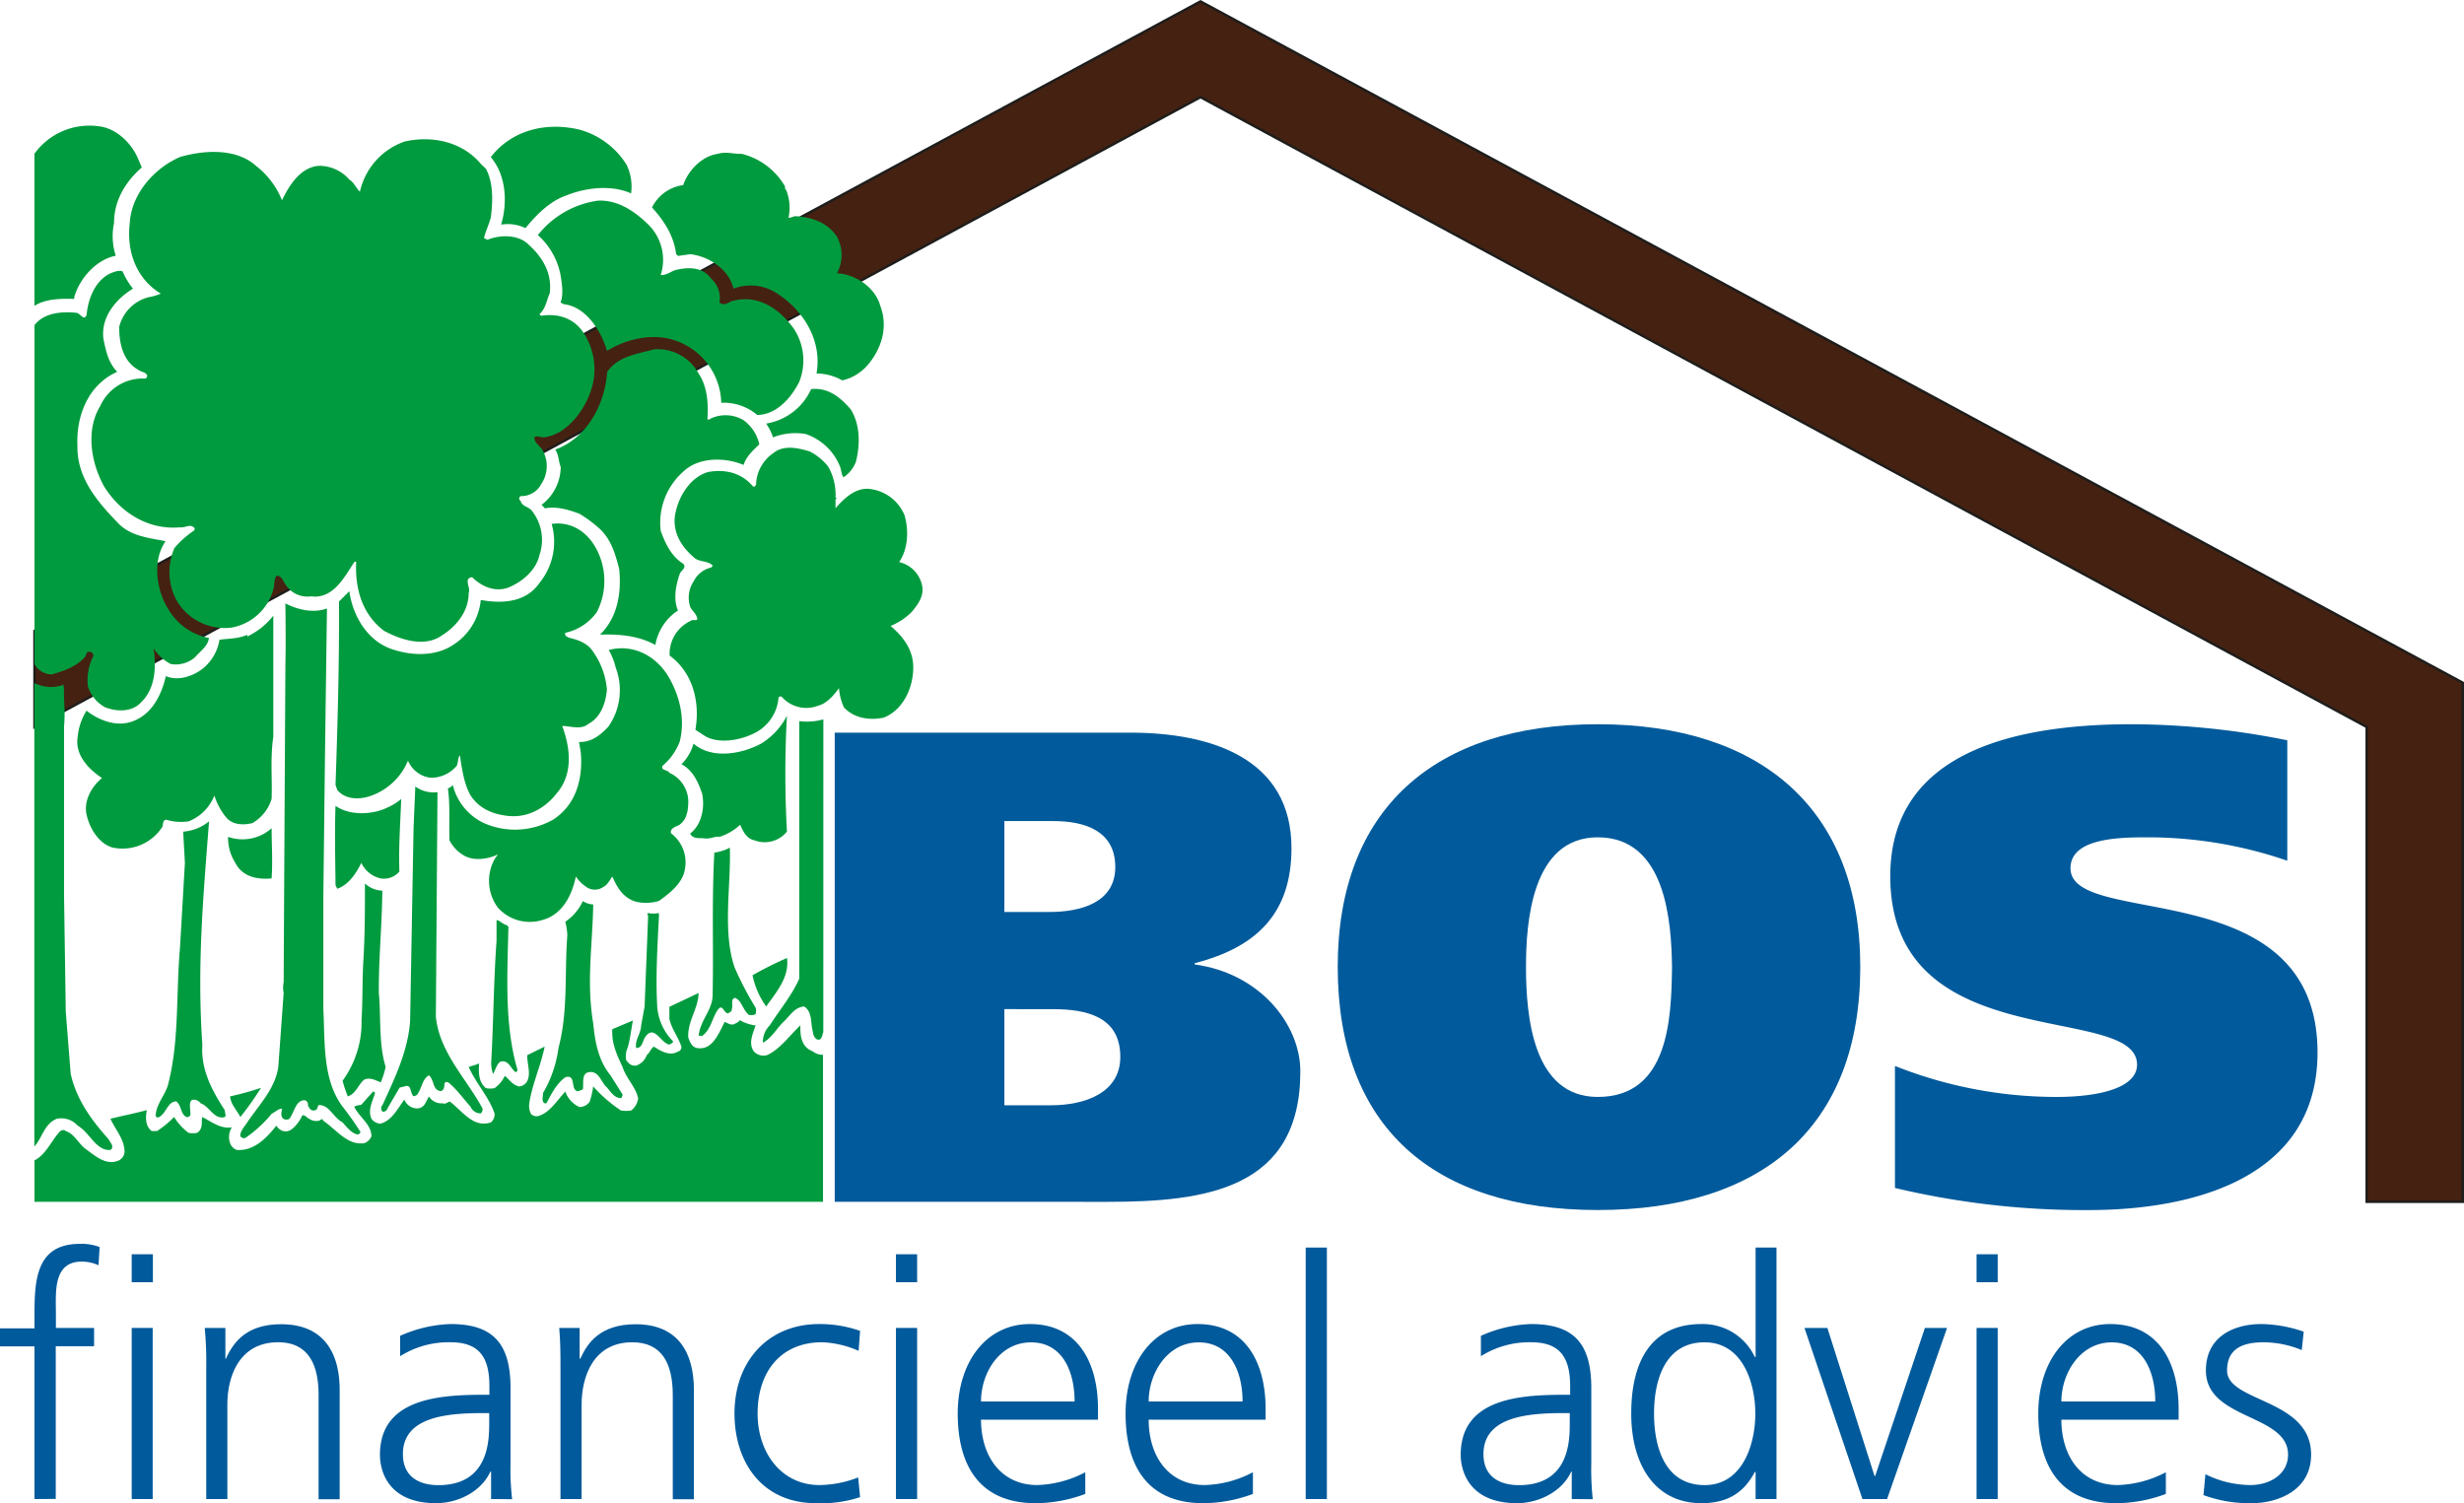
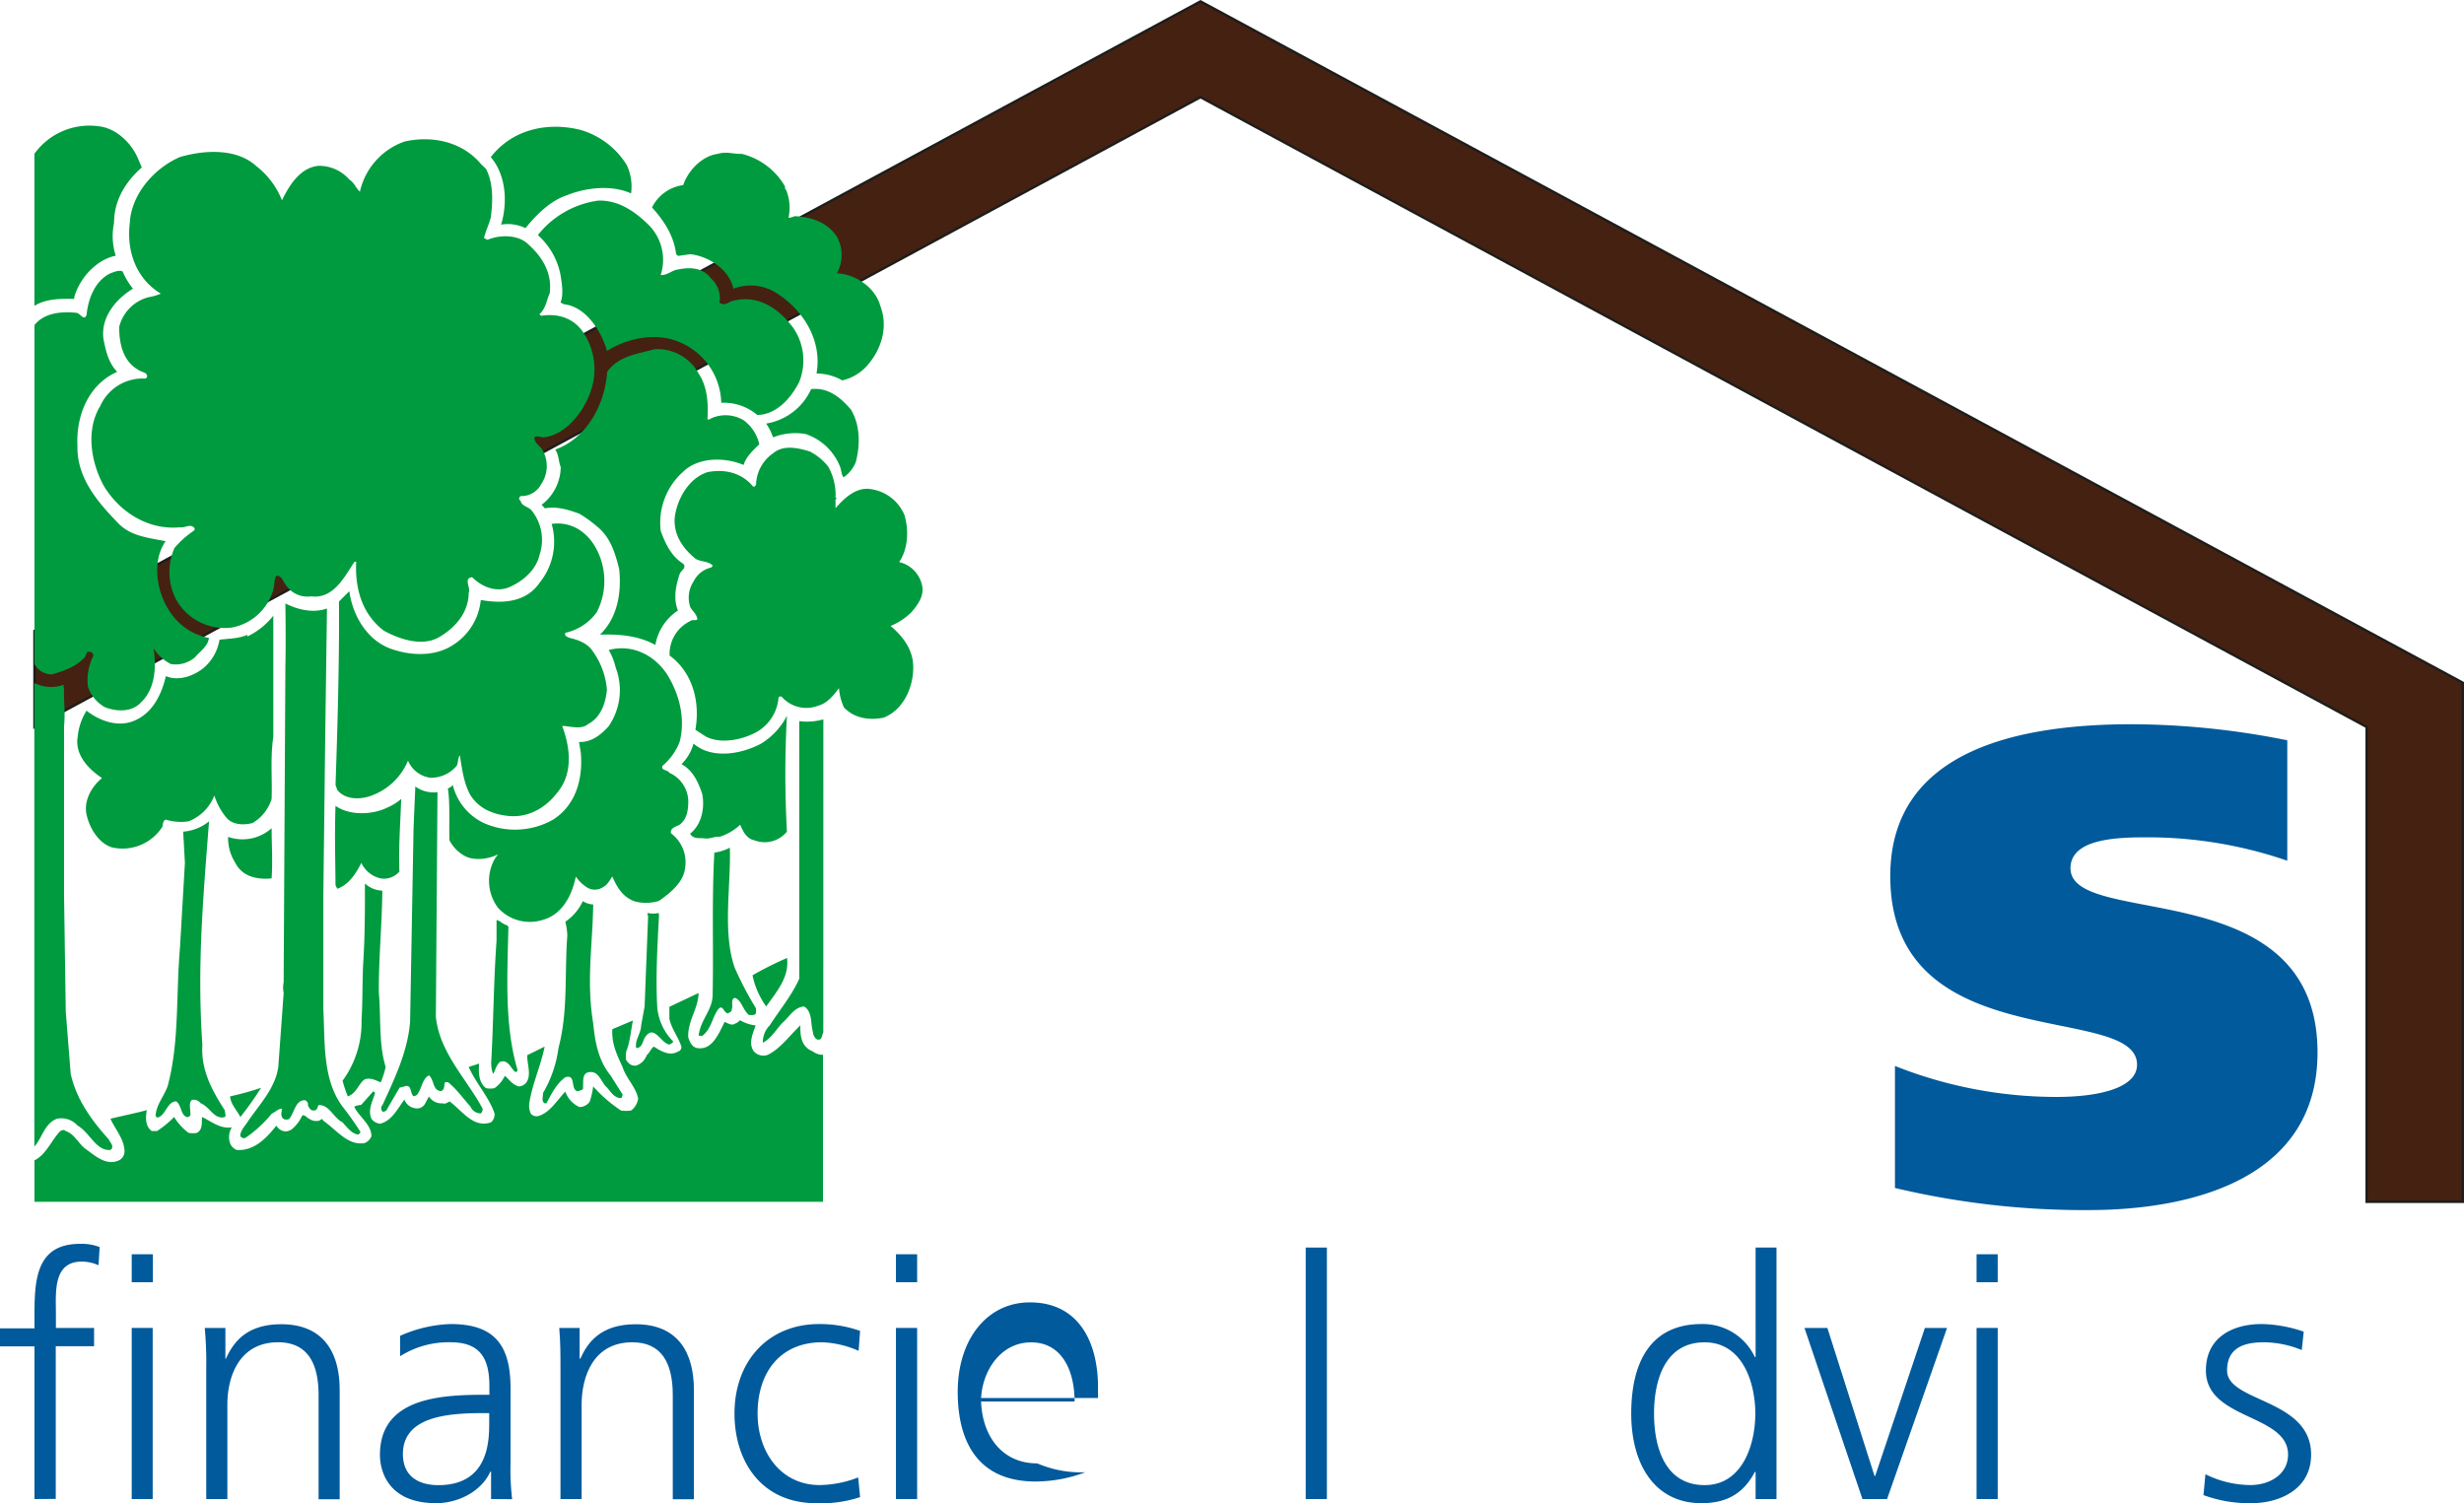
<svg xmlns="http://www.w3.org/2000/svg" viewBox="0 0 500.25 305.19">
  <g id="logo_SVG" data-name="logo SVG">
-     <path d="M169.47,244V148.75h60c16.52,0,32.73,5.28,32.73,23.45,0,13.13-6.94,20.1-19.66,23.36v.25C255.81,197.6,264,208,264,217.52c0,24-19.37,26.49-39.23,26.49Zm34.44-39.12V224.4h9.54c6.68,0,14-2.45,14-9.82,0-8.19-6.88-9.69-13.66-9.69Zm0-38.18v18.46h9.14c6.39,0,13.38-1.9,13.38-9.13s-6-9.33-12.54-9.33Z" style="fill:#005a9b" />
-     <path d="M377.68,196.3c0,32.54-19.95,49.37-53.3,49.37s-52.79-16.83-52.79-49.37c0-31.88,19.5-49.26,52.79-49.26S377.68,164.42,377.68,196.3Zm-67.87,0c0,10.28,1.49,26.41,14.57,26.41,14.53,0,14.94-16.13,15.08-26.41-.14-8.84-1.1-26.3-15.08-26.3C310.92,170,309.81,187.46,309.81,196.3Z" style="fill:#005a9b" />
    <path d="M464.37,150.3v24.45a87.12,87.12,0,0,0-28.3-4.75c-5.68,0-15.71.1-15.71,6.28,0,12.38,50.15.66,50.15,37.4,0,25.54-25.3,32-46.46,32a166.14,166.14,0,0,1-39.33-4.49V216.42a88.82,88.82,0,0,0,32.78,6.29c8.59,0,16.37-1.8,16.37-6.55,0-12.82-50.1-1.23-50.1-38.27,0-26.2,27.3-30.85,49.07-30.85A162.29,162.29,0,0,1,464.37,150.3Z" style="fill:#005a9b" />
    <path d="M7,304.35v-31H0v-3.65H7v-2.53c0-7.29.3-14.63,9.23-14.63a10.1,10.1,0,0,1,4,.65L20,256.88a8.29,8.29,0,0,0-3.4-.74c-5.9,0-5.25,6.34-5.25,10.48v3H19.1v3.7H11.32v31Z" style="fill:#005a9b" />
    <path d="M26.74,304.35V269.61H31v34.74Zm4.3-49.7v5.68h-4.3v-5.68Z" style="fill:#005a9b" />
    <path d="M41.87,304.35V277.8a76.67,76.67,0,0,0-.3-8.19h4.19v6.25h.1c1.45-3.15,4-7,11.24-7,8.57,0,11.86,5.74,11.86,13.33v22.2H64.68V283.24c0-6.53-2.3-10.72-8.23-10.72-7.84,0-10.29,6.88-10.29,12.67v19.16Z" style="fill:#005a9b" />
    <path d="M99.7,304.35v-5.58h-.14c-1.9,4.19-6.74,6.42-11,6.42-9.88,0-11.42-6.67-11.42-9.82,0-11.64,12.43-12.19,21.41-12.19h.81v-1.74c0-5.93-2.1-8.92-7.89-8.92a18.37,18.37,0,0,0-10.23,2.83v-4.14a27.1,27.1,0,0,1,10.23-2.39c8.57,0,12.18,3.89,12.18,13v15.27a50.61,50.61,0,0,0,.33,7.29ZM99.32,289v-2.1h-1.2c-7.45,0-16.32.76-16.32,8.33,0,4.6,3.29,6.3,7.23,6.3C99.1,301.51,99.32,292.73,99.32,289Z" style="fill:#005a9b" />
    <path d="M113.79,304.35V277.8c0-2.64,0-5.34-.25-8.19h4.14v6.25h.14c1.41-3.15,4-7,11.23-7,8.59,0,11.83,5.74,11.83,13.33v22.2h-4.29V283.24c0-6.53-2.29-10.72-8.22-10.72-7.86,0-10.29,6.88-10.29,12.67v19.16Z" style="fill:#005a9b" />
    <path d="M174.62,270.21l-.3,4.05a20.15,20.15,0,0,0-7.43-1.74c-8.38,0-13.08,6-13.08,14.47,0,7.89,4.78,14.52,12.58,14.52a22.2,22.2,0,0,0,7.84-1.55l.39,4a25.16,25.16,0,0,1-8.93,1.23c-11.13,0-16.57-8.52-16.57-18.2,0-10.69,6.89-18.17,17.17-18.17A24.52,24.52,0,0,1,174.62,270.21Z" style="fill:#005a9b" />
    <path d="M181.9,304.35V269.61h4.3v34.74Zm4.3-49.7v5.68h-4.3v-5.68Z" style="fill:#005a9b" />
-     <path d="M220.34,298.91v4.4a28.93,28.93,0,0,1-10.09,1.88c-11.48,0-15.81-7.78-15.81-18.2,0-10.58,5.88-18.17,14.66-18.17,9.79,0,13.82,7.89,13.82,17.22v2.2H199.17c0,7.32,4,13.27,11.43,13.27A22.42,22.42,0,0,0,220.34,298.91Zm-21.17-14.37h19c0-6-2.4-12-8.84-12S199.17,278.8,199.17,284.54Z" style="fill:#005a9b" />
-     <path d="M254.37,298.91v4.4a29.05,29.05,0,0,1-10.09,1.88c-11.48,0-15.76-7.78-15.76-18.2,0-10.58,5.83-18.17,14.62-18.17,9.78,0,13.81,7.89,13.81,17.22v2.2H233.21c0,7.32,3.94,13.27,11.42,13.27A22.23,22.23,0,0,0,254.37,298.91Zm-21.16-14.37h19.06c0-6-2.5-12-8.89-12S233.21,278.8,233.21,284.54Z" style="fill:#005a9b" />
+     <path d="M220.34,298.91a28.93,28.93,0,0,1-10.09,1.88c-11.48,0-15.81-7.78-15.81-18.2,0-10.58,5.88-18.17,14.66-18.17,9.79,0,13.82,7.89,13.82,17.22v2.2H199.17c0,7.32,4,13.27,11.43,13.27A22.42,22.42,0,0,0,220.34,298.91Zm-21.17-14.37h19c0-6-2.4-12-8.84-12S199.17,278.8,199.17,284.54Z" style="fill:#005a9b" />
    <path d="M265.09,304.35V253.29h4.3v51.06Z" style="fill:#005a9b" />
-     <path d="M319.1,304.35v-5.58H319c-1.91,4.19-6.75,6.42-11,6.42-9.84,0-11.44-6.67-11.44-9.82,0-11.64,12.38-12.19,21.37-12.19h.85v-1.74c0-5.93-2.15-8.92-7.89-8.92a18.37,18.37,0,0,0-10.23,2.83v-4.14a27.07,27.07,0,0,1,10.18-2.39c8.64,0,12.23,3.89,12.23,13v15.27a55.63,55.63,0,0,0,.3,7.29ZM318.7,289v-2.1h-1.25c-7.4,0-16.27.76-16.27,8.33,0,4.6,3.29,6.3,7.24,6.3C318.51,301.51,318.7,292.73,318.7,289Z" style="fill:#005a9b" />
    <path d="M360.67,253.29v51.06h-4.24v-5.5h-.16c-2.34,4.46-5.83,6.34-10.83,6.34-9.53,0-14.26-7.92-14.26-18.2,0-10.53,4-18.17,14.26-18.17a11.65,11.65,0,0,1,10.83,6.69h.16V253.29ZM335.81,287c0,6.72,2.15,14.52,10.28,14.52,7.64,0,10.28-8.18,10.28-14.52s-2.64-14.47-10.28-14.47C338,272.52,335.81,280.24,335.81,287Z" style="fill:#005a9b" />
    <path d="M395.3,269.61l-12.18,34.74h-5l-11.77-34.74H371l9.57,30.05h.14l10.09-30.05Z" style="fill:#005a9b" />
    <path d="M401.29,304.35V269.61h4.29v34.74Zm4.29-49.7v5.68h-4.29v-5.68Z" style="fill:#005a9b" />
-     <path d="M439.72,298.91v4.4a29,29,0,0,1-10.09,1.88c-11.53,0-15.81-7.78-15.81-18.2,0-10.58,5.83-18.17,14.61-18.17,9.85,0,13.88,7.89,13.88,17.22v2.2h-23.8c0,7.32,3.94,13.27,11.47,13.27A22.38,22.38,0,0,0,439.72,298.91Zm-21.21-14.37h19.06c0-6-2.45-12-8.84-12S418.51,278.8,418.51,284.54Z" style="fill:#005a9b" />
    <path d="M447.36,303.55l.39-4.24a20.79,20.79,0,0,0,9.08,2.2c4.11,0,7.7-2.25,7.7-6.19,0-8.28-16.68-7-16.68-17.06,0-6.85,5.58-9.44,11.29-9.44a27.37,27.37,0,0,1,8.57,1.55l-.4,3.73a20.64,20.64,0,0,0-7.68-1.58c-4.4,0-7.48,1.33-7.48,5.74,0,6.47,17.06,5.68,17.06,17.06,0,7.34-6.83,9.87-12.08,9.87A26.9,26.9,0,0,1,447.36,303.55Z" style="fill:#005a9b" />
    <path d="M243.73.28,500,138.61,500,244H480.49V147.6L243.73,19.73,7,147.6V128.08Z" style="fill:#452112" />
    <path d="M243.73.28,500,138.61,500,244H480.49V147.6L243.73,19.73,7,147.6V128.08Z" style="fill:none;stroke:#1d1d1b;stroke-width:0.493px" />
    <path d="M28.05,32.27,28.79,34c-3.44,3-5.64,6.83-5.64,11.29a13,13,0,0,0,.35,6.63c-3.83.74-7.34,4.49-8.43,8.44v.33c-2.85-.09-5.9,0-8.08,1.41V31.21a13.77,13.77,0,0,1,13-5.58C23.56,26,26.69,29,28.05,32.27Zm99.07,1a10.09,10.09,0,0,1,1,6c-3.94-1.79-9.13-1.19-13,.36-3.35,1.11-6.13,3.85-8.44,6.69a8.15,8.15,0,0,0-4.94-.71c1.35-4.54,1-10.07-2.1-13.71,4.21-5.44,11.09-7.19,17.93-5.6A16.33,16.33,0,0,1,127.12,33.31Zm-28.46,1c1.55,2.94,1.39,6.64,1,9.83-.38,1.5-1.09,2.85-1.39,4.24l.7.35c2.54-1.05,6.34-1.14,8.44,1.06,2.8,2.54,4.73,5.83,4.19,9.82-.65,1.4-.76,3.05-2.1,4.25a1.79,1.79,0,0,1,.35.3c3.39-.55,6.49.44,8.44,3.18A13.49,13.49,0,0,1,119.72,80c-1.5,3.9-4.84,8.15-9.14,8.78-.74.11-1.44-.44-2.09,0,0,1.3,1.25,1.71,1.76,2.8a6.5,6.5,0,0,1-.36,6.69,4.53,4.53,0,0,1-4.18,2.45c-.57.4-.22.84,0,1,.24,1,1.33,1.11,2.09,1.76a9.5,9.5,0,0,1,1.74,9.17c-.7,3.15-3.53,5.49-6.33,6.64-2.7,1-5.44-.2-7.35-2.1-1.84.2-.24,2.15-.7,3.15,0,3.74-2.43,6.83-5.63,8.79-3.44,2.29-8.14.79-11.57-1.06-4.4-3.34-5.9-8.43-5.65-14,0,0-.09-.05-.35,0-2,3-4.28,7.62-8.79,7a5.22,5.22,0,0,1-5.23-2.45c-.51-.63-.7-1.74-1.79-1.74-.55.65-.36,1.8-.66,2.8a10.77,10.77,0,0,1-8.43,7.73,11.29,11.29,0,0,1-11.28-5.64,12.18,12.18,0,0,1-.36-10.52,19.74,19.74,0,0,1,3.91-3.49.42.42,0,0,0,0-.7c-.81-.71-1.7.14-2.8,0-6.39.59-12.18-3-15.47-8.44-2.64-4.84-3.65-11.39-.71-16.18a9.42,9.42,0,0,1,9.14-5.58.53.53,0,0,0,.35-.7c-.24-.6-1.09-.6-1.79-1.09-3.05-1.71-3.89-5.34-3.84-8.74a8.27,8.27,0,0,1,6-6,10.69,10.69,0,0,0,2.44-.71c-4.94-3-7-8.48-6.3-14.36.32-5.79,4.89-11.09,10.19-13.38,4.84-1.41,11.38-1.85,15.43,1.79a16.57,16.57,0,0,1,5.28,7c1.3-2.69,3.54-6.63,7.39-7a8.09,8.09,0,0,1,6.29,2.8c1,.6,1.3,1.69,2.14,2.45a14,14,0,0,1,9.09-10.19c5.77-1.29,11.78.15,15.46,4.54ZM159.4,37.9c-.15.5.25.55.35,1.06a9.54,9.54,0,0,1,.34,5.23c.46.1,1-.3,1.41-.3,3.38.21,6.53,1.3,8.43,4.19a7.8,7.8,0,0,1,0,7.39c3.84.25,7.78,2.89,8.79,6.64,1.74,4.49.05,9.14-2.8,12.27A9.65,9.65,0,0,1,171,77.23a10.72,10.72,0,0,0-5.23-1.4c1.2-6.73-2.69-13-8.43-16.52a9.79,9.79,0,0,0-8.43-.7c-.87-3.89-5-6.59-8.79-7l-2.45.35-.4-.35c-.44-3.69-2.4-6.74-4.9-9.49a8.31,8.31,0,0,1,6.34-4.54c1-3,3.86-5.93,7-6.34,1.8-.54,3.19.06,4.9,0A14,14,0,0,1,159.4,37.9Zm-27.74,7.73a10.05,10.05,0,0,1,2.48,10.2c1.3.14,2.3-1,3.5-1.11,2.29-.5,5.09-.44,6.69,1.79a5.34,5.34,0,0,1,1.74,4.9c1,.89,1.94-.2,2.81-.35,5.14-1.29,9.36,1.65,12.27,5.65a11.71,11.71,0,0,1,1.09,10.88c-1.69,3.29-4.6,6.58-8.49,6.67a10.5,10.5,0,0,0-7.32-2.48A13.68,13.68,0,0,0,138,69.49c-4.7-2.1-10.63-.85-14.77,1.76-1.1-3.91-4.2-9-8.78-9.49l-.65-.35c.65-1.6.29-3.79,0-5.58a14.53,14.53,0,0,0-4.6-8.1,18.83,18.83,0,0,1,12.27-7C125.51,40.6,128.81,42.85,131.66,45.63ZM24.9,55.12A14.69,14.69,0,0,0,27,58.61c-3.43,2.06-6.58,5.79-6,10.19.49,2.45,1,4.84,2.8,6.69-5.79,2.54-8.38,8.82-8.08,15.07-.11,6.34,3.89,11.13,8.08,15.46,2.58,2.85,6.28,3.15,9.82,3.86-2.8,4-1.85,10.17.71,14.06a12.17,12.17,0,0,0,8.08,5.58c-.14,1.66-1.85,2.75-2.8,3.91a6,6,0,0,1-4.93,1.39,9.12,9.12,0,0,1-3.51-3.2c.6,3.7.36,8.18-2.44,10.88-1.89,2.15-5,2-7.38,1.11a7.46,7.46,0,0,1-3.51-4.25A10.85,10.85,0,0,1,19,133.08c-.19-.4-.4-.81-.7-.7-.8-.3-.69.54-1.09,1.05-1.8,2-4.3,2.78-6.64,3.49A4,4,0,0,1,7,134.82V66c1.94-2.45,5.33-2.8,8.43-2.5.85,0,1.64,1.85,2.15.41.33-3.35,1.74-6.94,4.88-8.44C23.31,55.17,24.24,54.77,24.9,55.12ZM141.83,75.83c1.74,2.6,2,5.89,1.8,9.13,0,.41.44.2.7,0a7.12,7.12,0,0,1,6.64.36,8.31,8.31,0,0,1,3.19,4.89c-1.31,1.25-2.7,2.54-3.19,4.19-3.64-1.55-9.09-1.71-12.29,1.39a13.84,13.84,0,0,0-4.54,12c.9,2.43,2.09,5.12,4.54,6.64.84.9-.49,1.39-.69,2.13-.75,2.2-1.35,5-.35,7.39a10.55,10.55,0,0,0-4.59,7c-3.29-1.85-7.29-2.25-11.24-2.09,3.51-3.4,4.41-8.38,3.9-13.33-.8-3.15-1.69-6.23-4.25-8.43a26.86,26.86,0,0,0-3.83-2.8c-2.21-.8-4.55-1.55-7-1.09a7.59,7.59,0,0,0-.69-.71,9.72,9.72,0,0,0,3.9-7.68c-.46-1.1-.35-2.41-1.11-3.55,6.49-2.34,10.09-9.23,10.54-15.76,2.29-3.26,6.08-3.61,9.53-4.59A9.47,9.47,0,0,1,141.83,75.83Zm30.94,7.34c1.85,3.1,1.9,7,1,10.58a6.65,6.65,0,0,1-2.5,3.15c-.44-.46-.44-1.36-.7-2.1a11.45,11.45,0,0,0-7-6.68,12.35,12.35,0,0,0-6.63.68A10.8,10.8,0,0,0,155.55,86a12.18,12.18,0,0,0,9.13-7C168.19,78.63,170.67,80.72,172.77,83.17ZM168.19,94.8a11.72,11.72,0,0,1,1.44,6.29h.3l-.3.35v1.75c1.8-2.1,4.33-4.46,7.33-3.86a8.7,8.7,0,0,1,6.69,5.3c.89,3.1.7,6.83-1.1,9.49a6.15,6.15,0,0,1,4.6,4.52c.6,2.2-.7,4-2.09,5.65a13.47,13.47,0,0,1-4.25,2.8c2.54,2.13,4.63,4.88,4.6,8.44,0,4.13-2.06,8.62-6,10.17-2.94.6-6,.14-8.08-2.09a11.71,11.71,0,0,1-1-3.89c-.95,1.28-2.36,3.08-4.19,3.54a6.63,6.63,0,0,1-7.39-1.75.42.42,0,0,0-.71.35,8.81,8.81,0,0,1-4.89,7c-3,1.49-7,2.14-9.82.7l-2.15-1.39c1-5.69-.55-11.64-5.23-15.07a7.37,7.37,0,0,1,4.19-7c.49-.41,1.09,0,1.44-.35-.1-1.1-1.05-1.69-1.44-2.5a6,6,0,0,1,.69-5.23,5.32,5.32,0,0,1,3.55-2.8l.34-.36c-.9-1-2.43-.73-3.54-1.44-2.54-2.09-4.49-4.84-4.19-8.38.46-3.7,2.85-8,6.69-9.19,3.59-.69,6.93.21,9.14,2.85.33.25.54,0,.68-.35A8,8,0,0,1,157,92c2.14-1.79,5.23-1,7.37-.35A11.12,11.12,0,0,1,168.19,94.8Zm-47.41,16.11a13.87,13.87,0,0,1,.38,13.38,10.69,10.69,0,0,1-6.39,4.19c-.25.71.57.85.76,1,2,.46,3.84,1.17,4.9,2.86a15.48,15.48,0,0,1,2.79,7.69c-.26,2.78-1.25,5.63-3.85,7-1.29,1.11-3.49.46-4.93.36h-.3c1.69,4.54,2.24,9.78-1.11,13.67-2.34,3-5.79,5-9.82,4.6-3-.3-5.9-1.41-7.7-4.21-1.28-2.29-1.69-5.09-2.14-8.08-.45.46-.3,1.44-.64,2.1a6.84,6.84,0,0,1-5.3,2.44,5.75,5.75,0,0,1-4.6-3.48,12.69,12.69,0,0,1-8.07,7.32c-2.29.65-4.9.41-6.29-1.39l-.35-1c.4-11.48.79-25,.7-37.23l2.1-2.1c.7,5.09,3.78,10.37,9.13,11.92,3.79,1.2,8.44,1.3,11.92-1a12.19,12.19,0,0,0,5.64-9.14c4.19.76,9.13.6,11.93-3.48A13.22,13.22,0,0,0,112,106.37C115.83,105.83,118.93,107.82,120.78,110.91Zm-54.4,12.63L66,151.69l-.35,29.84V205c.35,6.69-.2,14.12,3.89,19.67a57.53,57.53,0,0,1,3.55,5c.2.24,0,.44-.4.68-1.3-.19-2.25-1.49-3.15-2.48-1.88-.95-2.69-3.64-4.88-3.5-.21.4-.26,1.05-.75,1.05-.74.2-1.15-.4-1.4-1.05a.85.85,0,0,0-.7-1c-1.9.09-2,2.53-3.13,3.84a1.48,1.48,0,0,1-1.06,0c-.76-.55-.46-1.4-.35-2.1-.74-.05-1.34.65-2.1,1A25.33,25.33,0,0,1,49.86,231c-.4.22-.76,0-1.06-.29-.1-1,.85-2,1.4-2.84,2.41-3.59,5.65-6.8,6.3-11.23l1.09-15.07a5.19,5.19,0,0,1,0-2.15v-.35l.35-63.87c.09-3.86.05-8.9,0-12.68C60.28,123.7,63.47,124.59,66.38,123.54Zm-10.89,26c-.65,4.4-.19,8.64-.35,12.68a8.59,8.59,0,0,1-3.89,4.89c-1.74.44-3.94.41-5.24-1.05a13.07,13.07,0,0,1-2.49-4.55,9.21,9.21,0,0,1-5.24,5.25,10.5,10.5,0,0,1-4.6-.35c-.6.1-.6,1-.69,1.41a9.6,9.6,0,0,1-10.19,4.24c-2.75-.81-4.63-3.91-5.23-6.69s1-5.65,3.14-7.4c-2.7-1.79-5.59-4.73-4.93-8.43a11.93,11.93,0,0,1,1.79-5.25c2.34,1.85,6.08,3.45,9.47,2.12,3.84-1.46,5.74-5.3,6.64-9.14,2.5,1.09,5.69,0,7.75-1.74a9.48,9.48,0,0,0,3.13-5.65c1.95-.25,3.89-.2,5.64-1v.35A14.8,14.8,0,0,0,55.49,125v24.56Zm79.7-13c2.51,3.83,4.09,9,2.8,14.06a12.07,12.07,0,0,1-3.5,4.9c-.3,1,1.06.75,1.41,1.4a6.5,6.5,0,0,1,3.84,5.64c0,1.9-.25,3.78-1.75,4.89-.75.44-2,.66-1.76,1.75a7.37,7.37,0,0,1,2.8,7.39c-.44,2.73-3.09,4.82-5.24,6.34-1.69.54-4.39.63-6-.41-1.85-1.05-2.78-3-3.48-4.54-.5.71-1,1.74-1.8,2.1a3,3,0,0,1-3.5,0,7.63,7.63,0,0,1-2.1-2.1c-.74,3.59-2.59,7.64-6.67,8.79a8.7,8.7,0,0,1-9.14-2.45,9.13,9.13,0,0,1-.7-9.84c.1-.2.4-.55.7-1-2,1-4.79,1.34-6.69.35a7.47,7.47,0,0,1-3.15-3.2c-.14-3.24.16-7.38-.33-10.53a2.66,2.66,0,0,0,1-.69,11.61,11.61,0,0,0,6.34,7.73,15.67,15.67,0,0,0,14-.7c4.63-2.94,6.13-8.28,5.64-13.67l-.35-2.11c2.44.11,4.4-1.39,6-3.18A12.91,12.91,0,0,0,125,135.53a13.35,13.35,0,0,0-1.41-3.56C128.06,130.77,132.5,132.73,135.19,136.57ZM13,139c-.25.41,0,.55,0,.71-.11,2.44.3,4.87,0,7.73v34.08l.35,23.86,1,12.62c1.11,5.05,4.1,9.33,7.74,13.33.25.65,1.24,1.44.34,2.14-2.94.25-4.14-3.48-6.67-4.94a4.46,4.46,0,0,0-4.21-1.39c-2.59,1-3,4-4.58,5.63V138.66A7.5,7.5,0,0,0,13,139Zm146.77,6.34a211.71,211.71,0,0,0,0,23.5,5.82,5.82,0,0,1-6.65,1.75c-1.53-.3-2.29-1.8-2.84-3.14a11.17,11.17,0,0,1-4.19,2.45c-.84-.16-1.74.39-2.79.35-1.09-.21-2.54.25-3.19-1,2.39-1.85,3-5.34,2.45-8.09-.76-2.2-1.8-4.75-4.21-6a9.31,9.31,0,0,0,2.45-4.19c3.75,3.26,9.84,2.1,13.73,0A14.26,14.26,0,0,0,159.75,145.35Zm7.38,64.23c-.24.4-.24,1.95-1.39,1.4a1.86,1.86,0,0,1-.7-1.4c-.55-1.85-.06-4.09-1.8-5.23-2,.19-2.85,1.88-4.19,3.13s-2.34,3.24-4.19,4.24a4.82,4.82,0,0,1,1.39-3.53c2-3.1,4.54-6.15,6-9.49V146.41a12.24,12.24,0,0,0,4.89-.36ZM88.82,160.83l-.33,45.61c.74,7.27,6.23,12.57,9.47,18.61a1.05,1.05,0,0,1-.35,1,2.26,2.26,0,0,1-2.1-1.39c-1.49-1.64-2.88-3.65-4.57-4.95-.36,0-.66-.09-.71.41s0,1.14-.7,1.4c-1.75-.1-1.31-2.25-2.45-3.2-1.28.71-1.39,2.34-2.15,3.54a1.1,1.1,0,0,1-1,.7c-.7-.74-.35-2.09-1.41-2.09l-1.39.35-2.45,4.19a.94.94,0,0,1-1,.7,1,1,0,0,1,0-1.4c2.48-5.44,5.08-10.78,5.58-16.87l.7-39.33.36-8.43A6.31,6.31,0,0,0,88.82,160.83Zm-7.73,16.11a4.1,4.1,0,0,1-3.83,1.4,5.72,5.72,0,0,1-3.9-3.15c-1,2-2.5,4.44-4.89,5.25l-.35-.71c-.05-5.19-.2-11,0-16.12,2.94,2.06,7.53,1.81,10.52.35a11.29,11.29,0,0,0,2.81-1.74C81.29,167.11,80.9,171.85,81.09,176.94Zm-40,35.14c-.36,5,1.88,9.22,4.54,13.32,0,.55.35,1.1,0,1.39-2.15.6-3-2.09-4.9-2.8a1.74,1.74,0,0,0-1.74-.68c-.81.55-.21,2.23-.35,3.13-.21.21-.3.41-.71.35-1.3-.44-1-2.29-2.14-3.18-1.75,0-2.05,2.48-3.49,3.18a.44.44,0,0,1-.7-.35c.16-2.23,1.7-3.84,2.44-5.93,2.4-8.93,1.66-18.36,2.5-28.1l1-17.22-.35-6.34a9.49,9.49,0,0,0,5.25-2.09C41.22,182.73,40,196.06,41.08,212.08Zm14.06-33.74c-3,.3-6-.4-7.37-3.15a9.36,9.36,0,0,1-1.47-5.28,8.88,8.88,0,0,0,8.84-1.76C55.14,171.5,55.39,174.79,55.14,178.34Zm94.07,18.26a67.42,67.42,0,0,0,4.24,8.08,3.36,3.36,0,0,1,0,1.06c-.24.49-.95.3-1.39.35-1.3-1.06-1.44-2.94-2.85-3.5-1,.26-.3,1.55-.69,2.44.09.3-.24.41-.7.71-.95,0-1.06-2.1-2.1-.71-1.19,1.71-1.35,3.95-3.18,5.3-.16.14-.3-.21-.71,0,.3-3.25,2.89-5.3,2.84-8.43.21-9.3-.2-19,.35-28.8a9.21,9.21,0,0,0,3.15-1C148.42,179.93,146.62,189.31,149.21,196.6Zm-71.6-15.77c-.06,7-.76,13.78-.71,20.72.46,4.93-.05,10.47,1.39,15.07a18,18,0,0,1-1,3.13c-1-.39-2-1-3.21-.63-1.23.74-1.69,2.89-3.48,3.48a25.74,25.74,0,0,1-1.06-3.18,20.05,20.05,0,0,0,3.85-12.29c.25-4,.14-8,.36-11.92.33-5.25.33-10.28.33-15.48v-.35A5.53,5.53,0,0,0,77.61,180.83Zm42.82,2.8c-.16,8.67-1.41,15.58,0,24.2.38,3.7,1,7.43,3.53,10.53l2.45,3.89c-.11.3-.16.65-.35.71-1.6-.06-2.24-1.69-3.14-2.45-1-1.2-1.46-3-3.2-2.85s-1.2,2.09-1.39,3.5a5.61,5.61,0,0,1-1.06.4c-1.55-.29-.24-3.55-2.5-2.85C113,220,112,222,110.94,224h-.36c-.69-.38-.33-1.28-.33-2.09a24.24,24.24,0,0,0,3.13-9.12c2-7.53,1.2-15.23,1.8-22.87a12.93,12.93,0,0,0-.41-2.78,10.21,10.21,0,0,0,3.56-4.19A4.13,4.13,0,0,0,120.43,183.63Zm13.36,2.09c-.3,5.84-.69,12-.39,18.28a11.2,11.2,0,0,0,3.19,7.37c.21.3-.36.51-.69.71-1.76-.25-3.15-4.35-5-1.39-.45.68-.49,2.09-1.74,2.09-.35-1.55.95-2.9,1-4.59l.7-3.84.71-18.28c0-.3-.3-.49,0-.7a4.91,4.91,0,0,0,2.13,0Zm-30.94,2.09.36.36C103,198,102.4,207.94,105,217c.19.49-.14.55-.3.69-1-.64-1.44-2.7-3.19-2.1-.81.71-.95,1.8-1.41,2.45a6.57,6.57,0,0,1-.35-2.78c.46-8.45.46-15.83,1.06-24.26v-4.19C101.5,186.86,102.06,187.67,102.85,187.81Zm52.7,16.54a16.47,16.47,0,0,1-2.78-6.34,70,70,0,0,1,7-3.51C160.3,198.4,157.64,201.39,155.55,204.35Zm-15.81,6.34c.3.84.74,1.93,1.79,2.09,3.1.55,4.44-3.1,5.58-5.3.71.3,1.5.81,2.1.35a2.26,2.26,0,0,0,1-.7,8.19,8.19,0,0,0,3.19,1.06c-.54,1.63-1.55,3.64-.35,5.28a2.6,2.6,0,0,0,2.8.7c2.55-1.25,4.29-3.75,6.64-6-.06,2.09.16,4.38,2.5,5.28a3.17,3.17,0,0,0,2.09.7V244H7v-8.43c2.18-1,3.38-3.84,4.93-5.58.35-.51,1-.76,1.41-.35,1.69.54,2.45,2.29,3.84,3.48,2,1.41,4.34,3.7,7,2.45a2.07,2.07,0,0,0,1.09-2.1c-.19-2.39-1.9-4.24-2.85-6.33,2.39-.6,4.95-1.09,7.39-1.75-.24,1.25-.4,3.24,1,4.25h1.06a19.93,19.93,0,0,0,3.48-2.86A11.46,11.46,0,0,0,38.28,230,4.59,4.59,0,0,0,40,230c1.3-.76.84-2.25,1.06-3.21,1.84.9,3.64,2.45,6,2.1a3.78,3.78,0,0,0-.35,3.2,2.27,2.27,0,0,0,1.39,1.39c3.5.2,6-2.39,8-4.94a2.49,2.49,0,0,0,1.44,1.11,2.08,2.08,0,0,0,1.74-.41,7.74,7.74,0,0,0,2.1-2.8c.65-.09,1,.6,1.41.71a2.41,2.41,0,0,0,2.09.35c.3-.25.69-.46.69,0,2.74,1.85,5,5.14,8.43,4.59a2.52,2.52,0,0,0,1.41-1.4c0-2.4-2.5-3.9-3.5-6a3.37,3.37,0,0,1,1.4-.35l2.49-2.79.35.34c-.44,1.6-1.55,3.4-.74,5.25a2.44,2.44,0,0,0,1.8,1c2.34-.6,3.48-3,4.89-4.89a2.77,2.77,0,0,0,2.1,1.74A1.88,1.88,0,0,0,86.34,224l.74-1.39a3,3,0,0,0,2.8,1.39c.49.22.9-.13,1.39-.38,2.5,1.79,4.79,5.53,8.43,4.24a2.18,2.18,0,0,0,.71-1.76c-1.09-3.33-3.74-6.07-5.25-9.47.51-.2,1.41-.41,2.11-.71-.1,1.5-.21,3.75,1.39,5a4.13,4.13,0,0,0,1.75,0,6.43,6.43,0,0,0,2.09-2.5c.9.76,1.55,1.85,2.85,2.15a2,2,0,0,0,1.69-1.09c.79-1.55-.05-3.56,0-5.25l3.54-1.74c-.84,4.08-2.53,7.59-3.13,11.56a3.72,3.72,0,0,0,.35,2.1,1.53,1.53,0,0,0,1.74.35c2.1-.69,3.6-3.13,5.23-4.88a5.43,5.43,0,0,0,2.86,3.14,2.53,2.53,0,0,0,2.09-1.09,15.77,15.77,0,0,0,.71-3.1,29.16,29.16,0,0,0,5.63,4.89,6.37,6.37,0,0,0,2.09,0,3.74,3.74,0,0,0,1.41-2.44c-.46-2.31-2.41-4.05-3.15-6.34-1.06-2.34-2.29-4.74-2.09-7.73l4.18-1.76c-.44,2.15-.59,4.45-1.38,6.34,0,.7-.27,1.65.33,2.09a1.75,1.75,0,0,0,1.76.71,3.46,3.46,0,0,0,2.09-2.1c.6-.46.8-1.3,1.45-1.74,1.44.95,3.29,2,4.89,1a.89.89,0,0,0,.69-1c-.63-2-2-3.59-2.43-5.65v-2.43l5.93-2.8C141.78,204.79,139.52,207.38,139.74,210.69ZM48.8,226.79c-.74-1.44-1.93-2.53-2.09-4.19A62.23,62.23,0,0,0,53,220.86,66.54,66.54,0,0,1,48.8,226.79Z" style="fill:#009b3e" />
  </g>
</svg>